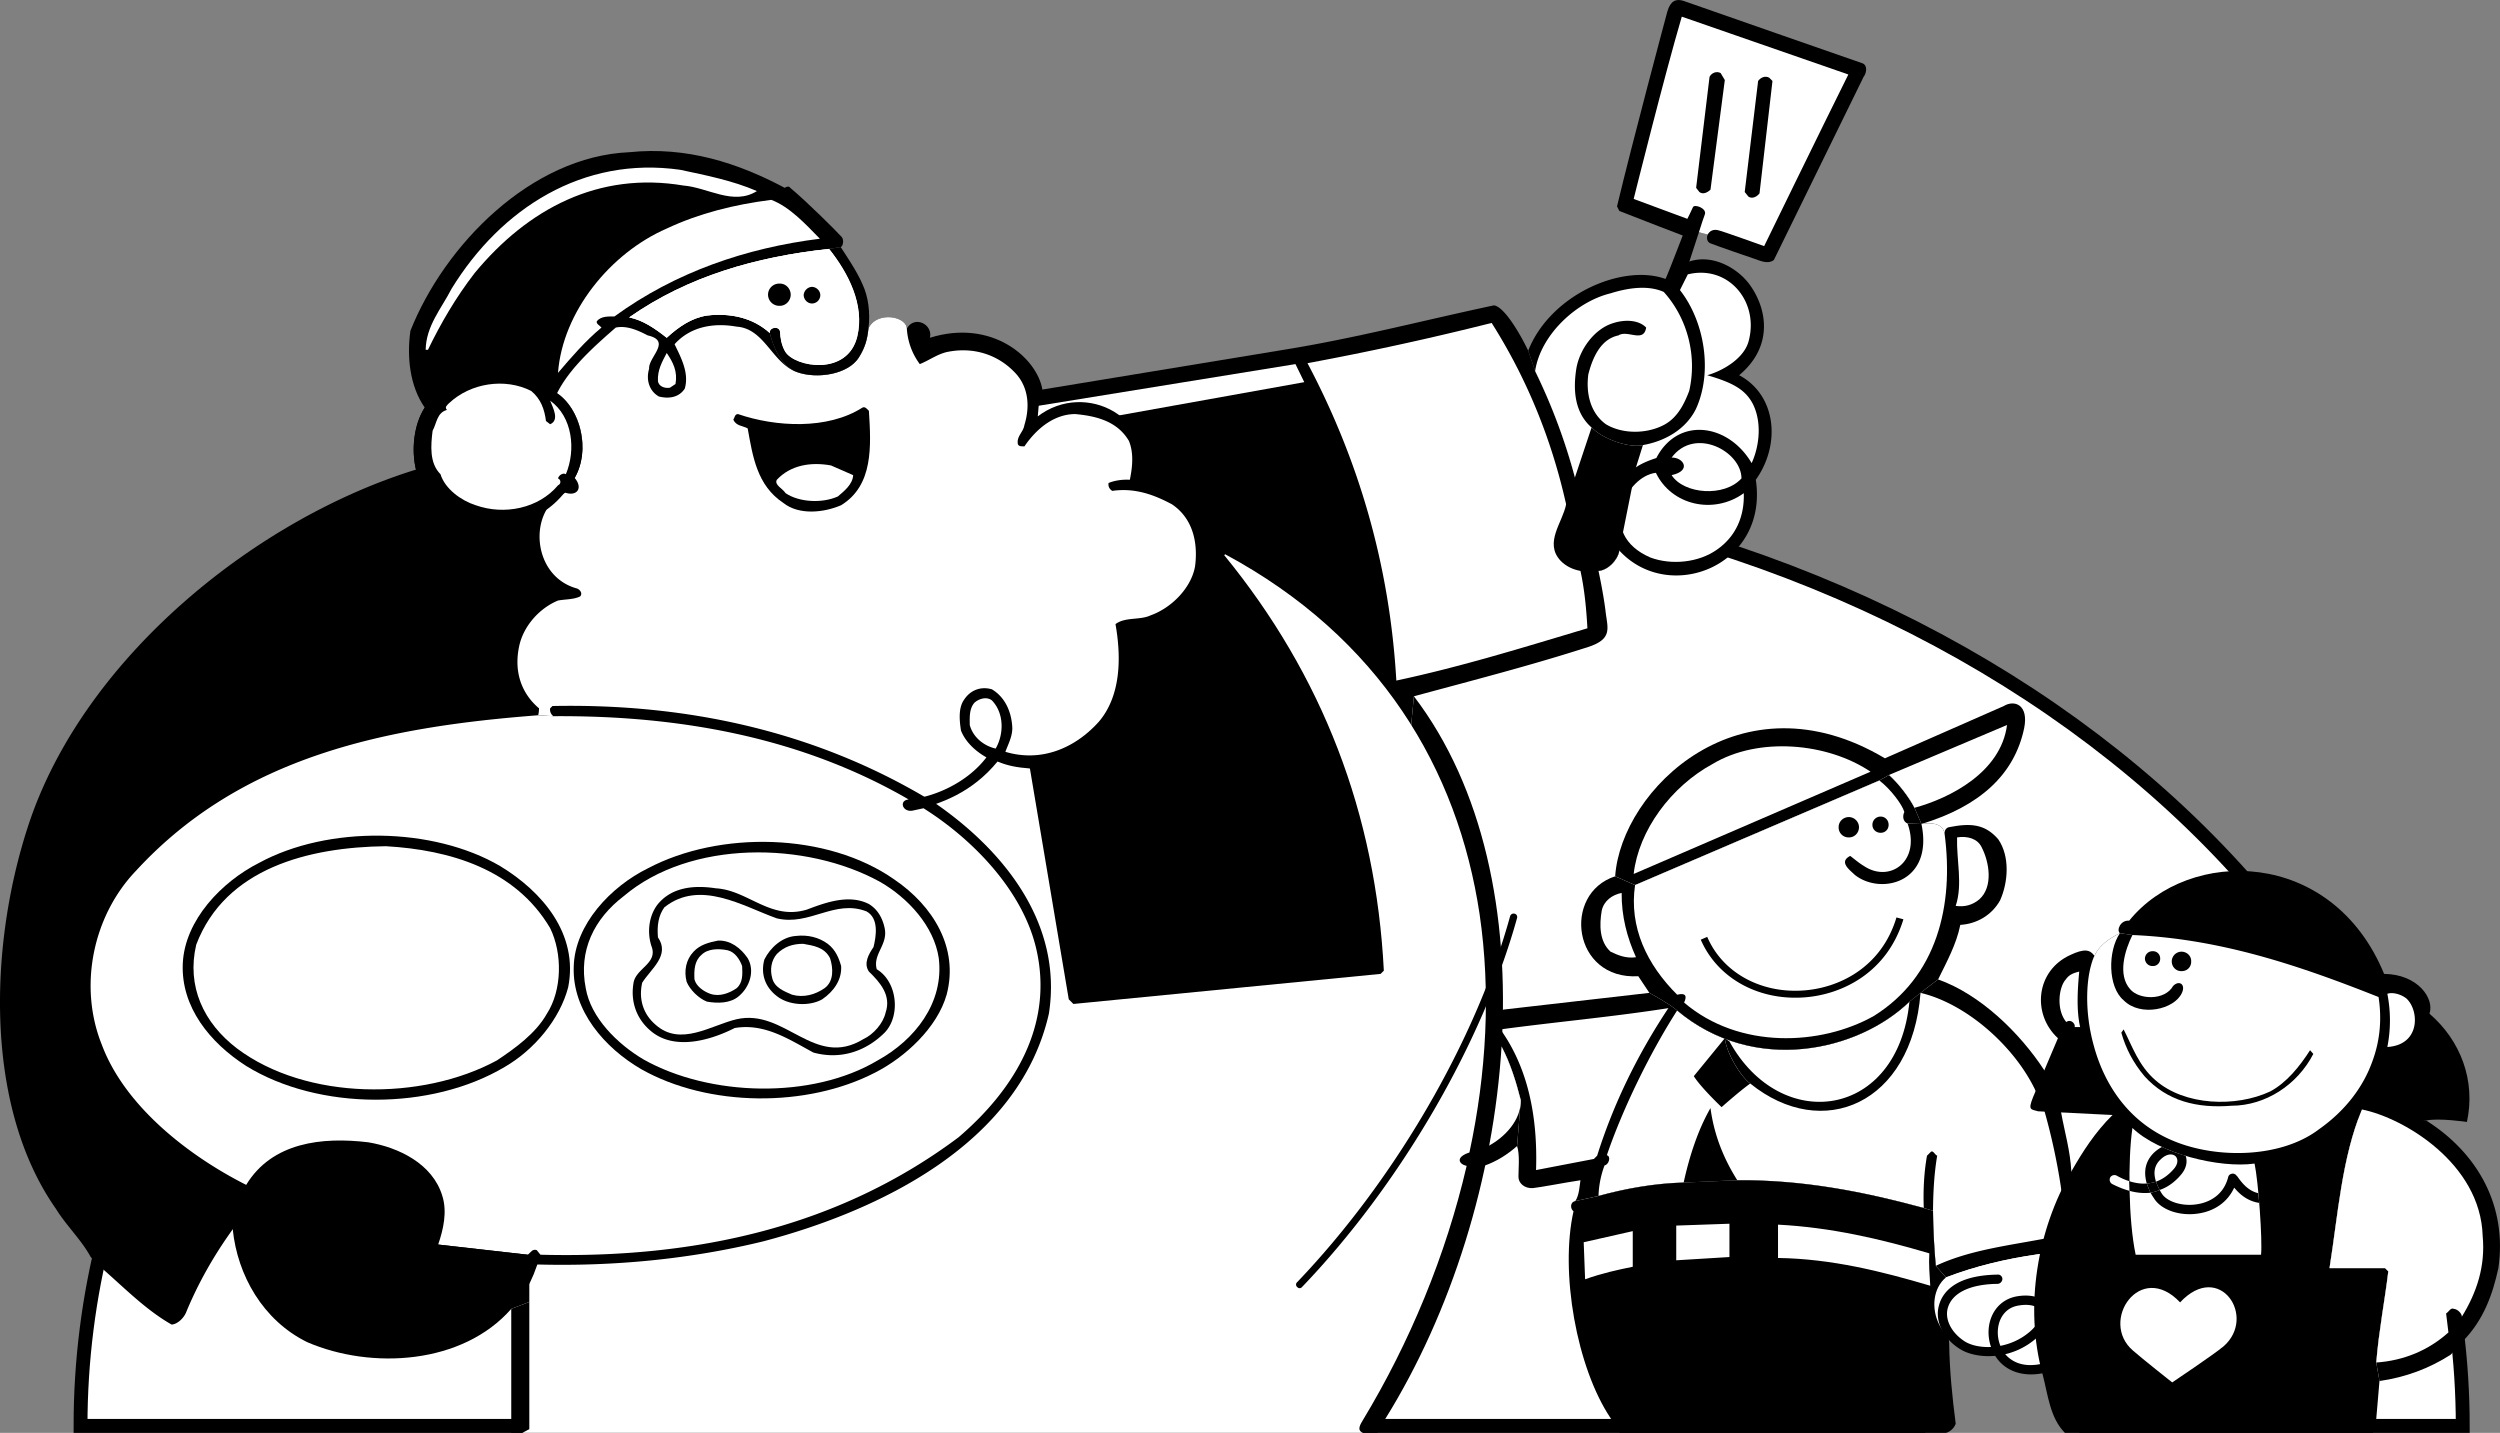
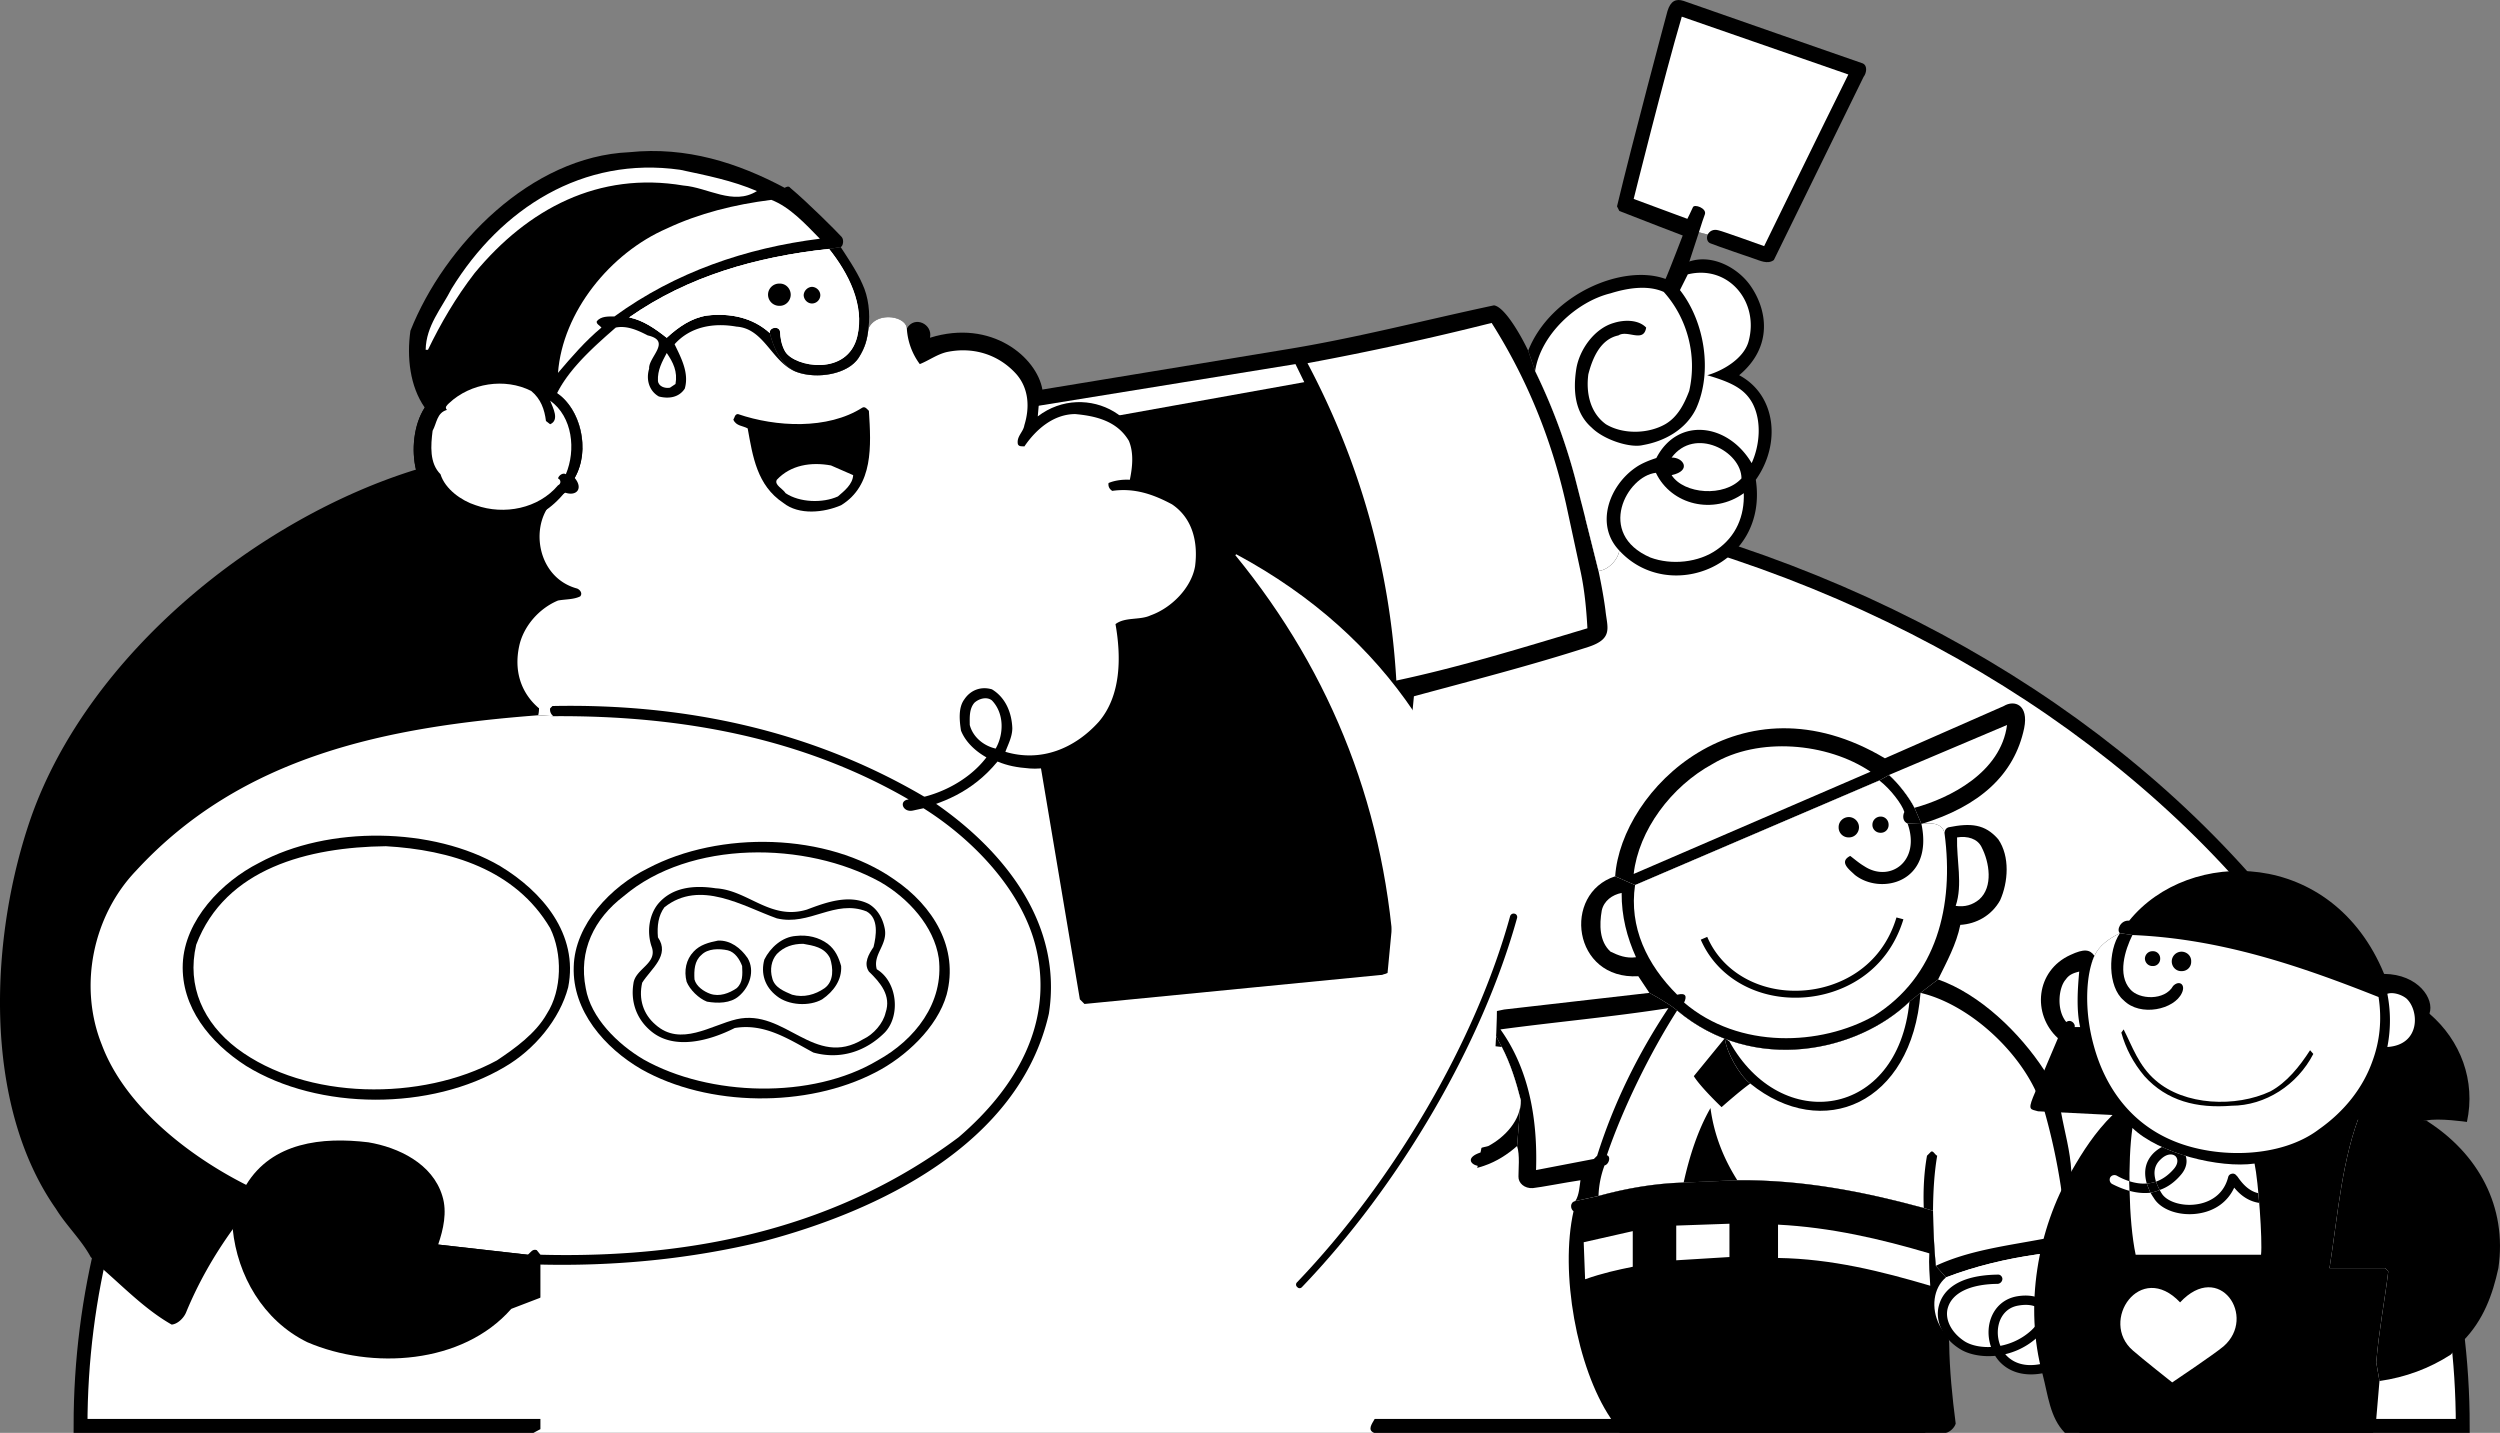
<svg xmlns="http://www.w3.org/2000/svg" width="540.356" height="309.698">
  <rect width="100%" height="100%" fill="#808080" stroke="none" />
  <path fill="#fff" d="M274.708 103.4c-142.648-.03-257.32 91.677-257.3 204.798h397.398l4-29.899h29l3 29.899h81.5c-.02-113.121-114.895-204.828-257.598-204.797" />
  <path fill="none" stroke="#000" stroke-width="3" d="M274.708 103.4c-142.648-.03-257.32 91.677-257.3 204.798h397.398l4-29.899h29l3 29.899h81.5c-.02-113.121-114.895-204.828-257.598-204.797Zm0 0" />
  <path d="m320.806 219.1 4.3-.902 31.4-3.598s3.929 2.086 6 3.8c16.57 13.927 39.07 8.884 50.202-1.901l2.399-1.899c1.746-1.379 3.8-2.902 3.8-2.902 9.06 3.199 17.657 11.496 23 19.703 1.731 2.574 2.754 4.89 3.598 9.098.758 4.195 1.957 8.191 2.203 12.699.157 4.492 1.035 14.793 1 17.101l-8.203.801c-6.87.977-13.57 2.574-19.898 5l-2.2-2.5c-.34-3.812-.566-7.887-.601-11.902l-2-.598c-12.938-3.512-26.04-6.11-40.3-6l-11.598.5c-6.434.192-12.536 1.29-18.403 2.899l-5 1.101c.875-1.367.91-3.387 1.102-4.5-3.465.52-8.57 1.524-10.301 1.7-1.79.124-3.152-1.098-3.098-2.5-.023-1.356.34-4.723-.3-6.602l.8-9.899c-1.03-4.007-2.234-7.906-4.101-11.5l-3.801-7.199" />
  <path fill="#fff" d="m415.107 214.6-2.399 1.899c-11.132 10.785-33.632 15.828-50.203 1.902-5.832 9.094-11.785 21.258-15.199 31.297.93.21.477 1.992-.5 2.203a20.542 20.542 0 0 0-1.3 6.598c5.866-1.61 11.968-2.707 18.402-2.899l11.597-.5c14.262-.11 27.364 2.488 40.301 6-.14-3.91.059-7.707.7-11.3l.702-.7c.559-.707.957.492 1.5.7-.64 3.742-.867 7.788-.902 11.898.035 4.015.262 8.09.602 11.902 7.058-3.312 15.156-4.312 23.097-5.8l4.903-.801s-.239-5.196-1-10.7a133.396 133.396 0 0 0-3.5-16.101l-2.102-4.797c-4.64-9.508-14.941-18.504-24.7-20.8M345.208 249.8l-.703.699-12.5 2.402c.371-11.008-1.531-21.809-7.699-30.402 11.867-1.606 24.266-2.704 36.3-4.598-6.632 9.992-11.835 20.59-15.398 31.898" />
  <path d="M418.408 273.6c-.34-3.812-.567-7.887-.602-11.902l-2-.598c-12.938-3.512-26.04-6.11-40.3-6l-11.598.5c-6.434.192-12.536 1.29-18.403 2.899l-5 1.101c-1.226.227-1.101 1.727-.398 2.2-2.973 13.199.672 33.777 8 44.699l2 3.199h70.5c.86-.18 1.86-1.113 2.101-2-.742-5.711-1.343-11.711-1.402-17.297l-.8-11.102.1-3.199-2.198-2.5m-93.801-47.3c1.867 3.593 3.07 7.492 4.101 11.5l-.8 9.898c-2.133 1.894-4.532 3.394-7.2 4.3 0 0-5.386 1.727-10.8 2.801-8.602 1.77-11.336-30.168-3.5-32.5 4.742-1.375 14.398-3.199 14.398-3.199l3.8 7.2m88.102-9.801 2.399-1.899c1.746-1.379 3.8-2.902 3.8-2.902 1.86-3.801 3.958-7.602 4.801-11.797 3.457-.203 6.758-2.004 8.598-5.3 1.758-3.903 2.156-9.5-.398-13.2-2.872-3.324-5.98-3.543-10.7-2.602-.53.133-.941.63-.902 1.399-.46-3.086-5-2.098-5-2.098l-1.5-3.5c-1.086-2.152-3.336-5.152-5.5-7.101l-2.098 1.199-52.8 22.601-4.301-1.898c-11.535 3.754-9.203 22.422 5 21.598l2.398 3.601s3.93 2.086 6 3.8c16.57 13.927 39.07 8.884 50.203-1.901" />
  <path d="M415.107 214.6c-1.867 24.059-21.2 32.223-36.801 19.598-2.11-1.508-5.152-6.625-5.5-9.797l1 .7c11.117 20.171 36.45 16.71 38.902-8.602l2.399-1.899m-1.301-40c-1.086-2.152-3.336-5.152-5.5-7.101l-2.098 1.199-52.8 22.601-4.301-1.898c1.297-18.746 27.133-44.082 58.3-25.5l25.7-11.3c2.297-1.403 5.426-.286 4.398 4.8-2.097 9.984-9.535 16.86-22.199 20.7l-1.5-3.5" />
  <path fill="#fff" d="M413.806 174.6c-1.086-2.152-3.336-5.152-5.5-7.101l25.5-10.801c-1.336 10.246-12.336 15.812-20 17.902m-60.699 14.3c1.066-9.401 8.066-18.901 17.101-23.8 9.864-5.898 24.762-4.598 34.098 1.7l-51.2 22.1m64.102 89c-10.543-3.112-21.242-5.812-32.902-6v-7.202c11.46.594 22.16 3.09 32.7 6.203-.141 2.387.062 4.687.202 7m-54.902-5.501v-7.5l11.5-.401v7.199l-11.5.703m-9.398 1.399c-3.368.683-6.536 1.378-10.301 2.699l-.301-8 10.602-2.399v7.7m78.597 17.898c2.653 4.629 9.957 5.387 13 3 3.098-2.38 4.778-20.496 4.203-24.399l-8.203.801c-6.87.977-13.57 2.574-19.898 5-5.535 4.606-1.95 17.477 10.898 15.598" />
  <path fill="#fff" d="M415.306 178.1s4.54-.988 5 2.098c2.059 15.5-1.64 30.898-15.3 39.402-11.415 6.426-29.095 7.274-41-2.902.566-1.207.566-2.203-1.5-1.7-6.532-6.503-10.434-14.601-9.098-23.699l52.8-22.601c2.325 1.75 4.95 5.187 5.399 6.8-.426.899-.324 2.075.699 2.5l3 .102m13 5c1.7 3.274 2.54 8.594-.5 11.3-1.441 1.196-3.14 1.696-5.098 1.4 1.559-4.602.157-9.903.297-14.801 2.227-.356 4.406.25 5.301 2.101m-74.699 23.8c-2.133.298-3.836-.405-5.5-1.202-2.434-2.203-2.434-5.801-1.899-8.899.465-2.101 2.266-3.402 4.297-3.8-.031 5.097 1.168 9.597 3.102 13.902m-31.899 40.797c3.567-1.906 7.067-5.606 7-9.899-1.03-4.007-2.234-7.906-4.101-11.5 0 0-11.285-1.242-14.2-2-9.257 1.957-5.925 29.957 2.7 25.5 3.719-.84 8.601-2.101 8.601-2.101" />
  <path d="M399.607 180.999c1.207.03 2.195-.957 2.199-2.2-.004-1.199-.992-2.187-2.2-2.199-1.234.012-2.222 1-2.198 2.2a2.137 2.137 0 0 0 2.199 2.199m6.898-1a1.667 1.667 0 0 0 1.703-1.7c.028-1.015-.761-1.808-1.703-1.8a1.764 1.764 0 0 0-1.797 1.8c-.008.938.785 1.727 1.797 1.7M367.607 203.1c3.527 8.168 12.172 13.082 22 12.5 8.195-.46 18.222-5.148 21.8-16.902l-1.5-.399c-3.292 10.977-12.699 15.371-20.402 15.801-9.18.547-17.25-4.012-20.5-11.601l-1.398.601m7.898 52c-3.035-4.808-5.035-9.906-5.797-15.601-2.738 4.793-4.539 10.394-5.8 16.101l11.597-.5m2.801-20.902c-2.137 1.496-6.2 5.101-6.2 5.101s-4.534-4.304-6-6.699l6.7-8.2c.348 3.173 3.39 8.29 5.5 9.798m34-56.199c2.914 8.199-3.871 12.878-9.398 9.199-1.106-.649-2.075-1.508-3-2.2-2.54 1.301-.141 3 1 4.102 5.52 4.399 17.062 1.785 14.398-11l-3-.101m19.5 97.5c-10.145.128-12.164 4.671-12.7 6.601-.968 3.336.798 7.121 4.4 9.399 3.495 2.324 11.335 2.707 17-2.598 3.382-3.176 2.722-5.578 2.3-6.5-1-1.914-3.652-2.766-6.898-2.203-2.653.48-4.672 2.21-5.602 4.8-1.063 2.993-.387 6.649 1.7 9.102 2.195 2.516 5.6 3.488 9.6 2.7 2.782-.536 5.493-3.278 5.802-5.9.058-.503-.332-1.003-.903-1.1a1.058 1.058 0 0 0-1.097.898c-.196 1.722-2.274 3.773-4.2 4.101-4.168.864-6.484-.636-7.703-2-1.617-1.93-2.144-4.793-1.297-7.199.387-1.058 1.426-2.96 4-3.402 2.672-.485 4.332.222 4.797 1.101.492 1.04-.215 2.586-1.898 4.2-4.715 4.386-11.489 4.34-14.5 2.402-2.871-1.875-4.305-4.766-3.602-7.203.91-3.192 4.711-5.14 10.801-5.2a1.12 1.12 0 0 0 1-1.097c-.035-.52-.488-.961-1-.902" />
  <path d="M510.505 239.8c-4.347 10.492-5.148 22.59-7 34.3h12l.703.7c-.754 6.288-2.05 12.886-2.601 19.699l.699 4-.7 8.199-.698 3h-66.602c-3.242-3.278-3.652-8.254-4.8-12.598-4.06-14.742-1.083-31.457 6.202-43.902 2.453-4.305 5.153-8.504 8.899-12.2l53.898-1.199" />
  <path d="M525.107 219.1c6.746 5.793 10.039 14.492 8.101 23.399 0 0-6.156-.907-8.8-.301l-67.801-1.2-16.102-.8c-1.543-.461-2.21-.188-1.097-3 1.125-2.75 5.398-12.797 5.398-12.797l7.902-17.8c1.028-2.329 3.368-3.849 5.5-4.903-.8-.625.118-2.875 2-2.7 12.88-15.925 43.864-15.777 55.098 11.5l9.8 8.602" />
  <path d="M514.107 215.499c.761 4.902.261 9.558-1.301 13.8 7.996 1.36 11.355-4.226 12.3-10.199 1.141-3.195-2.445-8.527-9.8-8.601l-1.2 5m-61.398-8.899c-1.804 3.8-2.347 11.672-.101 19.598-2.028.898-5.95.125-7.801-1.797-5.645-5.176-4.824-14.586 2.7-18 2.952-1.375 4.195-1.211 5.202.2" />
  <path fill="#fff" d="M458.208 201.698c-2.132 1.054-4.472 2.574-5.5 4.902-1.804 3.8-2.347 11.672-.101 19.598 2.265 8.219 7.492 16.5 17.398 20.5 9.352 3.8 23.051 3.594 31.203-2.598 5.465-3.84 9.532-8.922 11.598-14.8 1.563-4.243 2.063-8.9 1.3-13.801-16.648-6.602-33.948-12.602-53.198-13.399l-2.7-.402m57.797 24.602a29.67 29.67 0 0 0 0-11.5c1.149-.403 2.95.097 4.102 1 2.793 2.503 3.16 10.042-4.102 10.5m-67.597-4.301c.253-.606-.75-1.844-1.801-1.098-2.2-2.66-1.645-7.504-.102-9.203.758-1.102 1.758-1.403 2.903-1.7-.344 3.797-.645 8.297.199 12h-1.2" />
  <path d="M510.505 239.8c-4.347 10.492-5.148 22.59-7 34.3h12l.703.7c-.754 6.288-2.05 12.886-2.601 19.699l.699 4c5.648-.813 10.75-2.711 15.402-5.7l2.598-2.898c4.445-4.512 6.445-10.012 7.7-15.8 1.948-13.31-4.352-24.81-15.598-31.903l-13.903-2.399" />
-   <path fill="#fff" d="M532.107 284.6c.047-.613-.852-1.613-1.7-1.7-.753-.312-1.054.587-1.699 1l.5 4.099c-4.355 3.89-9.652 6.086-15.601 6.5.55-6.813 1.847-13.41 2.601-19.7l-.703-.699h-12c1.852-11.71 2.653-23.808 7-34.3 9.188 1.855 25.63 11.75 26.102 27.3.644 6.688-1.356 12.387-4.5 17.5" />
  <path d="M482.306 238.999c-7.445.593-13.945-1.008-18.8-6.399-2.446-2.906-4.044-6.004-5-9.402l.5-.7c1.855 3.598 3.253 7.895 6.902 11 6.253 5.493 17.351 5.895 24.8 2.403 3.551-1.906 6.348-5.406 8.598-8.902l.7.8c-3.45 6.696-10.348 11.192-17.7 11.2" />
  <path fill="#fff" d="M460.208 255.3a14.192 14.192 0 0 1-2.703-1.2c-.527-.25-1.133-.07-1.398.399a1.073 1.073 0 0 0 .398 1.402c1.309.668 2.563 1.168 3.801 1.5-.04-.7-.047-1.395-.098-2.102" />
  <path fill="#fff" d="M460.908 243.8c-1.02 7.035-.856 20.093.699 27.398h27.101c.328-3.121-.574-15.832-1.402-19.7-7.586 1.067-20.719-2.183-26.398-7.699" />
  <path d="M464.806 257.8a32.796 32.796 0 0 1-.8-2c-1.15.1-2.41-.06-3.798-.5.051.706.059 1.402.098 2.1 1.57.43 3.094.556 4.5.4" />
  <path d="M464.005 255.8c.227.636.492 1.285.801 2 .71-.141 1.379-.313 2-.602a11.552 11.552 0 0 1-.8-1.797 7.159 7.159 0 0 1-2 .398" />
  <path d="M464.005 255.8a7.16 7.16 0 0 0 2-.4c-.648-2.007-.324-3.585 1-4.8 1.332-1.308 2.59-1.262 3.203-.7.54.524.653 1.556-.3 2.7-1.172 1.367-2.47 2.297-3.903 2.8.196.579.473 1.196.801 1.798 1.71-.582 3.25-1.696 4.602-3.297 1.242-1.461 1.406-2.926 1-4.102a35.302 35.302 0 0 1-5.102-1.898 8.342 8.342 0 0 0-1.7 1.2c-1.843 1.78-2.37 4.03-1.6 6.698m18.902.899c1.12 1.363 2.824 2.914 5.398 3.3a72.053 72.053 0 0 0-.2-2.097c-2.28-.531-3.66-2.395-4.5-3.602l-.198-.199c-.262-.351-.649-.5-1-.402a.951.951 0 0 0-.801.703c-1.149 4.601-5.125 5.672-6.801 5.898-3.168.496-6.523-.57-7.598-2.398-.16-.23-.261-.441-.402-.703-.621.289-1.29.46-2 .601.215.34.422.727.7 1.102 1.5 2.582 5.554 4 9.6 3.398 3.665-.543 6.403-2.554 7.802-5.601" />
  <path fill="#fff" d="M469.505 298.8s-6.492-5.133-8.5-6.9c-7.328-6.323 1.598-19.538 10.203-10.401 8.508-9.137 16.688 3.144 9.399 9.5-2.047 1.73-11.102 7.8-11.102 7.8" />
  <path d="M465.306 208.8c.887.046 1.625-.692 1.602-1.602.023-.91-.715-1.645-1.602-1.598-.93-.047-1.668.688-1.7 1.598.032.91.77 1.648 1.7 1.601m6.199 1.101c1.203.044 2.153-.905 2.102-2.1.05-1.15-.899-2.098-2.102-2.102a2.124 2.124 0 0 0-2.097 2.101c.004 1.196.957 2.145 2.097 2.102" />
  <path d="M460.908 202.1c-1.645 3.297-3.247 8.594-.5 11.7 1.914 2.3 7.503 2.523 9.3-.7 1.293-1.316 2.758-.348 1.899 1.5-1.602 3.59-8.973 5.266-12.602 1.598-3.441-2.887-3.426-10.684-.797-14.5l2.7.402M99.306 100.3l21.102-15.301c2.691-5.387 7.988-10.09 12.699-14.2l2.898-2.199c12.692-8.89 27.387-13.086 43.203-14.8l2.5-.4c.485-.14.793-1.538.2-2.202-1.18-1.297-7.262-7.383-11.102-10.598-.313-.488-.914-.187-1.2 0-10.112-5.387-21.21-8.984-33.6-7.7-21.208.915-39.907 20.013-47.298 38.599-.808 5.71-.109 12.011 3.098 16.601-2.406 3.707-2.906 9.207-1.898 13.399l9.398-1.2" />
  <path d="m299.908 210.3 5.699-59.801c12.496-3.387 25.379-6.688 37.8-10.7 5.337-1.789 3.981-4.172 3.598-7.898-.504-3.965-1.5-8.5-1.5-8.5s-3.031-12.195-5.097-20.203a127.255 127.255 0 0 0-8.602-23l-1.5-4.399c-1.402-2.984-5.031-9.488-7.398-9.8-15.13 3.21-29.93 7.113-45.403 9.601l-52.199 8.598-126 16.101-9.398 1.2C55.603 112.108 19.31 141.303 6.806 176.4c-8.996 25.594-10.797 61.992 5.3 84.898 2.204 3.59 5.505 6.692 7.5 10.399l2.4 2.402c4.902 4.29 9.6 9.09 15.1 12.2 1.302-.114 2.598-1.41 3.102-2.602 2.598-6.309 5.996-12.309 10.098-18 4.766-6.633 60.191.129 60.2 17.203l189.402-72.602" />
  <path fill="#fff" d="m207.107 95.698-1-5.399 18.398-2.601 55.5-9 1.903 3.902-40.102 7.2-34.7 5.898M147.708 40.1c-18.312-3.086-33.608 5.012-45.101 18.9C98.5 64.31 95.2 70.01 92.505 75.6h-.5c.094-5.191 3.395-8.89 5.602-13.2 10.691-17.386 28.39-28.687 49.398-25.702 5.688 1.215 11.29 2.316 16.602 4.601-5.114 3.215-10.614-.785-15.899-1.199" />
-   <path d="m299.908 210.3-189.403 72.6v26.798h187.203l1.7-3c28.664-46.04 36.328-116.711 6.199-156.2l-5.7 59.801" />
-   <path fill="#fff" d="M217.408 141.8H116.806v40.6l-1.3 2.5.3 88.4-1.398 2.199V308.9l-1.5.797h181.699c-1.528-.578-.43-2.012 0-2.797 10.09-16.715 17.918-35.55 22.398-54.902-1.664-.36-2.539-1.86.602-2.899 3.695-17.183 4.664-34.738 2.199-51.5-4.691-31.363-21.598-59.848-55-77.8l-.2.199c21.173 25.902 32.774 55.8 34.5 89.8l-.698.7-66.403 6.5-1-1-8.398-49.899-5.2-24.3" />
+   <path fill="#fff" d="M217.408 141.8H116.806v40.6V308.9l-1.5.797h181.699c-1.528-.578-.43-2.012 0-2.797 10.09-16.715 17.918-35.55 22.398-54.902-1.664-.36-2.539-1.86.602-2.899 3.695-17.183 4.664-34.738 2.199-51.5-4.691-31.363-21.598-59.848-55-77.8l-.2.199c21.173 25.902 32.774 55.8 34.5 89.8l-.698.7-66.403 6.5-1-1-8.398-49.899-5.2-24.3" />
  <path d="M196.005 70.999c-.203-2.723-6.562-3.735-8.297 0-.25 2.308-.687 4.066-2.101 6.3-2.32 3.625-9.024 4.703-13.399 3.102-4.406-1.586-5.8-8.402-5.8-8.402-3.715-3.387-8.614-4.387-13.602-3.801-3.313.512-6.11 2.414-8.7 4.8-2.51-1.988-5.109-3.788-8.1-4.398l-3.2-.2c-1.41.013-2.809-.089-3.8 1-.208.61.59.911 1 1.4h3.1c-4.71 4.109-10.007 8.812-12.698 14.199 4.984 3.32 7.32 12.152 3.8 18.3 1.852 2.188.52 4.02-2 3.2-8.117 3.472-7.476 17.988 2.5 20.699.59.207 1.29 1.008.7 1.703-1.41.703-3.211.601-4.801.898-4.11 1.703-7.508 5.606-8.399 9.899-1.109 5.207.29 10.004 4.297 13.402l-.199 1.5c-.48 1.492-1.805 2.715-2.7 4.098-1.64 4.101-1.206 9.258 1.302 12.902 2.914 4.402 7.336 6.742 12.597 6.2.254-.52 1.156-1.087 1.703-.4.516 1.513.133 3.27.2 4.9 1 4.316 4.308 8.296 8.398 9.898 4.969 1.883 9.93 1.262 13.902-2.098-.09-.668.282-1.668 1.2-1.5 1.265.922 2.035 2.555 3.097 3.8 3.414 2.81 8.461 3.935 12.703 2.7 5.063-1.535 8.614-5.058 9.7-10.2-.118-.616.253-1.612 1.199-1.401 1.238.878 2.008 2.507 3 3.8 3.484 2.762 8.535 3.891 12.699 2.602 5.137-1.484 8.687-5.004 9.8-10.102l-7.8-4.601c6.137-1.461 12.785-3.88 18.3-10.598 2.18.899 4.134 1.281 7 1.5 11.462.887 27.126-13.113 21.802-29.101 25.328-4.348 21.078-31.07 2.3-32.399C250.4 90.32 234.65 82.07 224.306 90l.2-2.301.8-3.5c-1.188-6.926-10.969-15.352-24.3-11.2.663-2.937-3.36-4.886-5-2-.204-2.722-6.563-3.734-8.298 0" />
  <path fill="#fff" d="M197.306 175.198c-2.242.457-3.098-2.207-.898-2.399 5.406-.468 12.609-3.578 16.8-9.101-2.32-1.297-4.52-3.297-5.5-5.797-.32-2.098-.62-4.899.7-6.703 1.378-2.094 3.68-2.895 6-2.2 2.98 1.805 4.277 5.102 4.398 8.403-.02 1.902-.918 3.5-1.5 5.098 7.68 2.3 14.98-.696 20.2-6.5 4.78-5.598 4.878-13.895 3.6-21.098 2.079-1.598 5.278-.797 7.602-1.902 4.477-1.594 8.774-5.895 9.598-10.598.676-5.195-.523-10.395-5-13.402-3.922-2.094-8.023-3.594-12.898-2.899-.622-.394-.922-.992-.801-1.7 1.379-.593 3.18-.792 4.601-.702.575-2.79.875-5.79-.203-8.399-2.52-4.289-7.12-5.39-11.597-5.8-4.622.011-8.422 3.21-11 7-.52-.09-1.122.109-1.403-.5-.32-1.692 1.18-2.59 1.403-4.098 1.18-3.793.98-7.89-1.7-11-3.922-4.39-9.52-5.992-15.101-4.8-2.117.51-3.817 1.808-5.801 2.597a14.33 14.33 0 0 1-2.8-7.7c-.204-2.722-6.563-3.734-8.298 0-.25 2.31-.687 4.067-2.101 6.301-2.32 3.625-9.024 4.703-13.399 3.102-5.359-1.93-6.914-9.39-13-9.8-5.015-.891-10.011.01-13.402 3.8 1.39 2.91 3.188 6.207 2.2 9.598-1.31 2.011-3.61 2.21-5.598 1.699-2.114-1.188-2.813-3.688-2.102-6-.21-2.488 4.988-5.988-.3-7.2-2.11-1.09-4.509-2.187-6.9-1.699-4.71 4.11-10.007 8.813-12.698 14.2 4.984 3.32 7.32 12.152 3.8 18.3 1.852 2.188.52 4.02-2 3.2-8.117 3.472-7.476 17.988 2.5 20.699.59.207 1.29 1.008.7 1.703-1.41.703-3.211.601-4.801.898-4.11 1.703-7.508 5.606-8.399 9.899-1.109 5.207.29 10.004 4.297 13.402l-.199 1.5c-.48 1.492-1.805 2.715-2.7 4.098-1.64 4.101-1.206 9.258 1.302 12.902 2.914 4.402 7.336 6.742 12.597 6.2.254-.52 1.156-1.087 1.703-.4.516 1.513.133 3.27.2 4.9 1 4.316 4.308 8.296 8.398 9.898 4.969 1.883 9.93 1.262 13.902-2.098-.09-.668.282-1.668 1.2-1.5 1.265.922 2.035 2.555 3.097 3.8 3.414 2.81 8.461 3.935 12.703 2.7 5.063-1.535 8.614-5.058 9.7-10.2-.118-.616.253-1.612 1.199-1.401 1.238.878 2.008 2.507 3 3.8 3.484 2.762 8.535 3.891 12.699 2.602 5.137-1.484 8.687-5.004 9.8-10.102l-7.8-4.601" />
  <path d="M202.408 173.8c15.078 10.5 27.277 26.199 24.3 45.3-6.422 28.293-37.02 42.692-61.703 49.2-15.512 3.788-32.207 5.488-49.199 5l-3.098.3-17.101-1.902c-10.856-1.574-33.496-7.762-44.399-14-13.504-6.406-28.199-19.406-32.601-34-11.801-29.696 22.781-66.711 94.5-70.899l3.398.301-.199 1.5 3.3.2c-.507-.4-.808-.997-.698-1.7l.5-.5c29.386-.598 56.484 5.602 80.199 19.5l2.8 1.7m143.098-50.4c1.969-.144 4.164-2.28 4.5-4.401 10.735 11.691 32.278 3.32 29.5-15.301 5.485-7.715 4.422-18.324-3.597-22.598 7.375-6.16 6.085-14.18 2.398-19.402-3.469-4.938-12.219-9.063-18.3-1.399-9.227-3.359-24.852 3.266-29.7 15.5l1.5 4.399a127.255 127.255 0 0 1 8.602 23c2.066 8.008 5.097 20.203 5.097 20.203" />
  <path fill="#fff" d="M196.408 172.8c-2.2.19-1.344 2.855.898 2.398l2.3-.5c10.981 6.902 21.579 18.097 24.4 30.5 3.679 16.097-4.419 29.996-16.798 40.601-25.617 19.192-56.414 26.29-90.402 25.399h-2.7l-19.398-2.2c-8.035-1.68-29.203-6.706-41.5-12.898-12.3-6.207-26.199-16.906-31.203-30.3-5.097-12.704-1.898-27.903 7.403-37.602C52.306 163.303 83.7 157.1 116.306 154.6l3.3.2c28.188-.2 54.184 4.902 76.802 18m145.199-49.4c.867 4.005 1.265 8.102 1.5 12.4-13.73 4.105-27.23 8.304-41.301 11.3-1.43-24.894-8.129-47.691-19.2-68.601a645.795 645.795 0 0 0 39.802-8.7c7.668 12.11 12.968 25.211 16.097 39.2l3.102 14.402M215.208 161.8c-2.62-.598-4.922-2.497-5.601-5.102-.02-1.696-.117-3.496 1-4.797.98-.899 2.68-1.399 3.8-.5 2.68 2.8 2.579 7.3.801 10.398" />
  <path d="M181.806 109.198c-3.715 1.61-9.113 2.207-12.5-.5-5.715-3.793-6.613-10.09-7.7-16.098-1.015-.59-2.51-.492-3.1-1.902.288-.39.288-1.188 1-1.2 8.187 2.81 19.386 3.41 26.902-1.398.582-.293.984.309 1.398.7.484 7.609.984 16.105-6 20.398" />
  <path fill="#fff" d="M185.306 72.698c-2.066 8.695-13.5 6.707-15.598 3.3-.84-1.46-1.066-3.12-1.101-4.199-.086-1.484-2.461-1.047-2.2.2-3.714-3.387-8.613-4.387-13.601-3.801-3.313.512-6.11 2.414-8.7 4.8-2.51-1.988-5.109-3.788-8.1-4.398 12.69-8.89 27.386-13.086 43.202-14.8 4.153 5.222 7.715 12.09 6.098 18.898m-4.199 34.602c-3.317 1.507-8.317 1.308-11.301-.7-.613-.992-2.512-1.793-1.898-2.902 2.984-3.192 7.382-3.89 11.699-3.098l4.8 2.098c-.117 2.008-1.917 3.41-3.3 4.601" />
  <path fill="#fff" d="M132.806 68.4c-1.41.013-2.809-.089-3.8 1-.208.61.59.911 1 1.4-3.509 2.91-6.509 6.41-9.4 9.8.993-13.187 11.29-25.887 23.5-31.2 6.99-3.288 14.587-5.187 22.602-6.202 3.985 1.515 7.383 5.215 10.5 8.402-16.015 2.012-31.214 7.211-44.402 16.8m12 15.4c-1.11.21-2.512-.29-2.598-1.5-.113-2.29.887-4.09 1.899-6 1.387 2.011 2.387 4.011 1.898 6.699l-1.199.8" />
  <path d="M189.208 231.8c-14.816 7.69-36.113 7.492-50.601-.7-7.91-4.605-14.91-12.605-14.602-22.101.192-9.204 8.09-17.403 16-21.301 15.488-8.2 38.785-7.797 53.301 2.402 8.383 5.695 13.98 14.797 11.3 24.899-2.019 7.097-8.917 13.496-15.398 16.8m-80.101-1.199c-15.906 9.492-40.203 9.492-55.899-.2-7.804-5.007-14.101-12.706-13.703-22.1.403-9.403 8.399-17.704 16.5-21.801 14.899-8.098 37.594-7.801 52.102.699 9.09 5.5 16.988 14.699 14.699 26.203-1.809 6.894-7.309 13.492-13.7 17.2" />
  <path fill="#fff" d="M189.708 229.198c-14.215 8.496-36.414 7.797-50.601-.2-5.61-3.304-11.41-9.003-12.5-15.398-1.61-8.105 1.789-15.004 8.199-19.902 14.39-12.2 39.387-11.899 55.402-3.098 6.082 3.496 11.68 9.598 12.7 16.5 1.18 9.695-5.22 17.695-13.2 22.098m-82.3 0c-16.207 8.793-41.204 8.695-56.2-2.598-7.203-5.504-10.902-13.406-8.8-22.402 6.296-16.598 24.394-21.098 41-21.297 13.894.797 27.992 4.996 35.5 17.7 2.691 5.495 2.59 13.394-.7 18.5-2.41 4.292-6.91 7.495-10.8 10.097" />
  <path d="M124.208 103.3c3.52-6.15 1.184-14.981-3.8-18.301-10.942-7.227-22.883-5.715-28.602 3.101-2.406 3.707-2.906 9.207-1.898 13.399 2.488 10.488 23.972 19.617 34.3 1.8" />
  <path fill="#fff" d="M122.306 102.499c-.61-.391-1.508.207-1.7.902.692.305.692 1.207 0 1.5-4.206 5.004-11.609 6.504-17.8 4.297-3.105-.992-6.605-3.492-7.598-6.7-2.406-2.39-2.109-6.19-1.703-9.398.895-1.59.895-3.89 3.102-4.5-.606-.59.094-1.09.5-1.5 4.594-4.289 11.992-5.492 17.699-2.601 2.094 1.71 2.89 4.011 3.2 6.5l.902.699c2.09-.89.59-3.59 0-5.098 4.89 3.508 5.59 10.707 3.398 15.899" />
  <path d="M179.208 53.8c4.153 5.222 7.715 12.09 6.098 18.898-2.066 8.695-13.5 6.707-15.598 3.3-.84-1.46-1.066-3.12-1.101-4.199-.086-1.484-2.461-1.047-2.2.2 0 0 1.395 6.816 5.801 8.402 4.375 1.601 11.078.523 13.399-3.102 1.414-2.234 1.851-3.992 2.101-6.3.438-3.352-.023-6.883-1.3-9.598-1.204-2.836-3.844-6.668-4.7-8l-2.5.398M50.306 265.698c1 9.89 6.5 19.691 16.102 24.402 13.894 5.985 33.57 4.828 44.097-7.2 2.613-3.01 4.344-5.073 6.301-11.702l-.8-1c-.907-.309-1.31.492-1.9 1l-19.398-2.2c1.094-3.206 1.993-7.007.899-10.5-2.106-7.007-9.504-10.507-16-11.597-10.004-1.207-20.801-.008-26.399 9.2l-2.902 9.597" />
  <path fill="#fff" d="M340.408 103.198c2.066 8.008 5.097 20.203 5.097 20.203 1.969-.145 4.164-2.281 4.5-4.402-5.3-5.528-2.234-14.04 3.602-18 1.219-.844 2.883-1.516 4.398-2 4.656-8.997 15.535-7.512 20.602 1.101 1.734-3.789 2.226-9.008.199-12.902-1.66-3.078-4.387-4.516-9.8-6.098 3.355-.957 7.816-3.539 8.902-7.2 2.449-8.655-4.336-16.75-13.102-14.6l-1.7 3.398c5.384 6.867 7.063 17.71 3.5 25.601-2.234 4.61-6.933 7.11-11.5 7.899-2.75.687-8.452-1.13-11.1-3.797-3.634-3.191-4.032-7.992-3.298-12.703.664-4.086 3.868-8.688 8.098-9.899 2.168-.687 5.266-.789 7 1-.535 3.41-4.035.41-6 1.7-3.934.812-5.633 5.011-6.5 8.402-.531 4.008.367 8.309 3.8 10.797 3.665 2.21 9.067 2.11 12.802 0 2.765-1.59 4.164-4.488 5.199-7.2 1.765-7.687-.434-15.788-5.5-21.398-3.535-1.59-8.035-.789-11.5.3-7.434 1.81-15.133 9.009-16.301 16.798a127.255 127.255 0 0 1 8.602 23" />
  <path fill="#fff" d="M371.107 118.8c-3.938 2.804-9.836 3.406-14.399 1.699-11.824-5.122-5.058-17.637 1.2-18.301 3.347 7 12.457 9.117 19 4.402.164 4.906-1.637 9.305-5.801 12.2" />
  <path fill="#fff" d="M361.306 102.698c4.434-.965 2.516-3.88 0-3.797 5.016-6.75 15.098-1.332 15.102 4.5-3.707 4.105-12.442 3.422-15.102-.703M136.005 68.6c2.992.61 5.59 2.41 8.102 4.399 2.59-2.387 5.387-4.29 8.699-4.801 4.988-.586 9.887.414 13.602 3.8-.262-1.246 2.113-1.683 2.199-.199.035 1.078.262 2.739 1.101 4.2 2.098 3.406 13.532 5.394 15.598-3.301 1.617-6.809-1.945-13.676-6.098-18.899-15.816 1.715-30.511 5.91-43.203 14.801" />
  <path d="M168.505 66.1c1.301.031 2.39-1.062 2.403-2.402-.012-1.352-1.102-2.446-2.403-2.399a2.403 2.403 0 0 0-2.5 2.399 2.423 2.423 0 0 0 2.5 2.402m7-.5a1.824 1.824 0 0 0 1.801-1.8c-.016-.962-.809-1.75-1.8-1.801-.962.05-1.75.84-1.798 1.8.047.993.836 1.786 1.797 1.801m150.903 132.399c-7.395 26.914-25.063 57.253-46.102 79.199a.676.676 0 0 0 .102 1c.253.32.726.308 1 0 21.18-22.078 38.988-52.66 46.5-79.797.101-.402-.133-.816-.5-.902-.434-.137-.844.097-1 .5m-135.2 25.199c-4.117 4.097-9.617 5.898-15.402 4.3-5.215-2.804-10.512-6.402-17-5.3-5.313 2.695-13.21 4.996-18.3.5-3.009-2.602-4.212-6.301-3.598-10.098.386-3.305 5.386-4.305 3.898-8.101-1.012-3.102-.512-6.704 1.402-9.098 3.086-3.703 7.887-4.106 12.5-3.402 6.985.398 11.785 7 19.7 4.601 3.984-1.504 9.082-3.402 13.398-1.2 1.984 1.196 2.984 3.196 3.402 5.2.782 3.598-2.617 5.598-1.703 8.899 4.485 2.695 5.184 10.097 1.703 13.699" />
  <path fill="#fff" d="M186.607 224.6c-10.614 6.492-16.914-6.703-27.399-4.3-5.515 1.296-12.113 5.995-17.5 1.199-2.71-2.305-3.71-5.602-2.902-9.098 1.89-3.004 6.09-5.906 3.402-9.8-.21-2.505.086-4.704 1.399-6.5 7.687-6.102 16.984-.204 24.3 2.398 7.086 1.699 12.485-4.204 19.399-1.5 2.684 1.5 2.086 5.296 1.5 7.699-1.016 1.5-2.215 3.496-1 5.3 2.484 2.399 4.883 5.196 3.602 8.903-.52 2.293-2.618 4.695-4.801 5.7" />
  <path d="M177.708 215.999c-2.816 1.597-7.316 1.296-9.8-.7-2.614-2.004-3.516-4.902-2.7-7.898 1.285-2.606 3.883-4.906 6.797-5.102 2.586-.304 4.989.297 6.903 1.7 1.683 1.296 2.382 2.996 2.898 4.8.184 2.996-1.613 5.496-4.098 7.2m-18-.699c-1.816 1.597-4.613 1.597-6.902 1.199-1.813-.704-3.71-2.602-4.398-4.301-.614-2.403-.114-4.801 1.5-6.5 1.386-1.5 3.285-2 5.3-2.399 2.684-.101 4.887 1.598 6.399 3.801 1.586 2.695.484 6.195-1.899 8.2" />
  <path fill="#fff" d="M178.208 213.6c-2.015 1.395-4.515 2.094-7 1.399-1.617-.704-3.816-1.504-4.3-3.598-.516-1.805-.215-3.805 1-5.203 1.586-1.602 3.484-2.203 5.699-2.2 2.183.399 4.586.7 5.8 3.102.684 2.094.883 4.996-1.199 6.5m-19 0c-1.613 1.094-3.715 1.895-5.703 1.2-1.41-.505-3.011-1.606-3.398-3.102-.113-2.004-.012-4.004 1.5-5.297 1.387-1.406 3.785-1.406 5.699-1 1.586.394 2.586 1.996 3.102 3.398.085 1.797.183 3.598-1.2 4.801" />
  <path d="M369.107 50.698c-.313.719-.145 1.637.601 1.902 1.352.559 9.399 3.3 9.399 3.3 1.261.411 2.965 1.31 4.3.298l19.4-39.598c.563-.683.96-2.383-.2-2.902 0 0-37.09-12.906-38.698-13.5-1.68-.555-2.836.02-3.5 2.203-.434 1.594-7.516 28.055-10.903 42.2l.5 1c4.567 1.812 13.703 5.3 13.703 5.3s-2.91 7.582-3.703 9.398l3.903.399c.597-2.242 2.105-6.957 3.3-10.5l1.899.5" />
  <path fill="#fff" d="M367.208 50.198c.54-1.742 1.032-3.211 1.297-3.899.414-1.285-2.289-2.273-2.597-1.5-.34.805-1.2 2.5-1.2 2.5L353.107 43s6.566-26.383 10.398-39.399l36 12.5c-5.437 10.914-18.199 37.098-18.199 37.098s-9.059-3.258-9.8-3.399c-1.216-.37-2.024.172-2.4.899l-1.898-.5" />
-   <path d="M380.306 41.8c-.637.812-1.637 1.214-2.398.699l-.801-1 2.898-24c.567-.782 1.567-1.184 2.403-.7l.699.7-2.801 24.3m-10.598-.8c-.636.613-1.636 1.113-2.402.5l-.7-.899 2.9-24c.464-.883 1.566-1.285 2.402-.8l.898 1.5-3.098 23.699m-14.601 55.199-1.5 4.8-3.602 18c-.336 2.122-2.531 4.258-4.5 4.403h-3.898c-1.633-.297-3.133-.996-4.301-2.203-3.633-3.89.469-8.293 1.2-12.2l1.902-5.8 3.597-10.797c2.649 2.668 8.352 4.484 11.102 3.797" />
</svg>